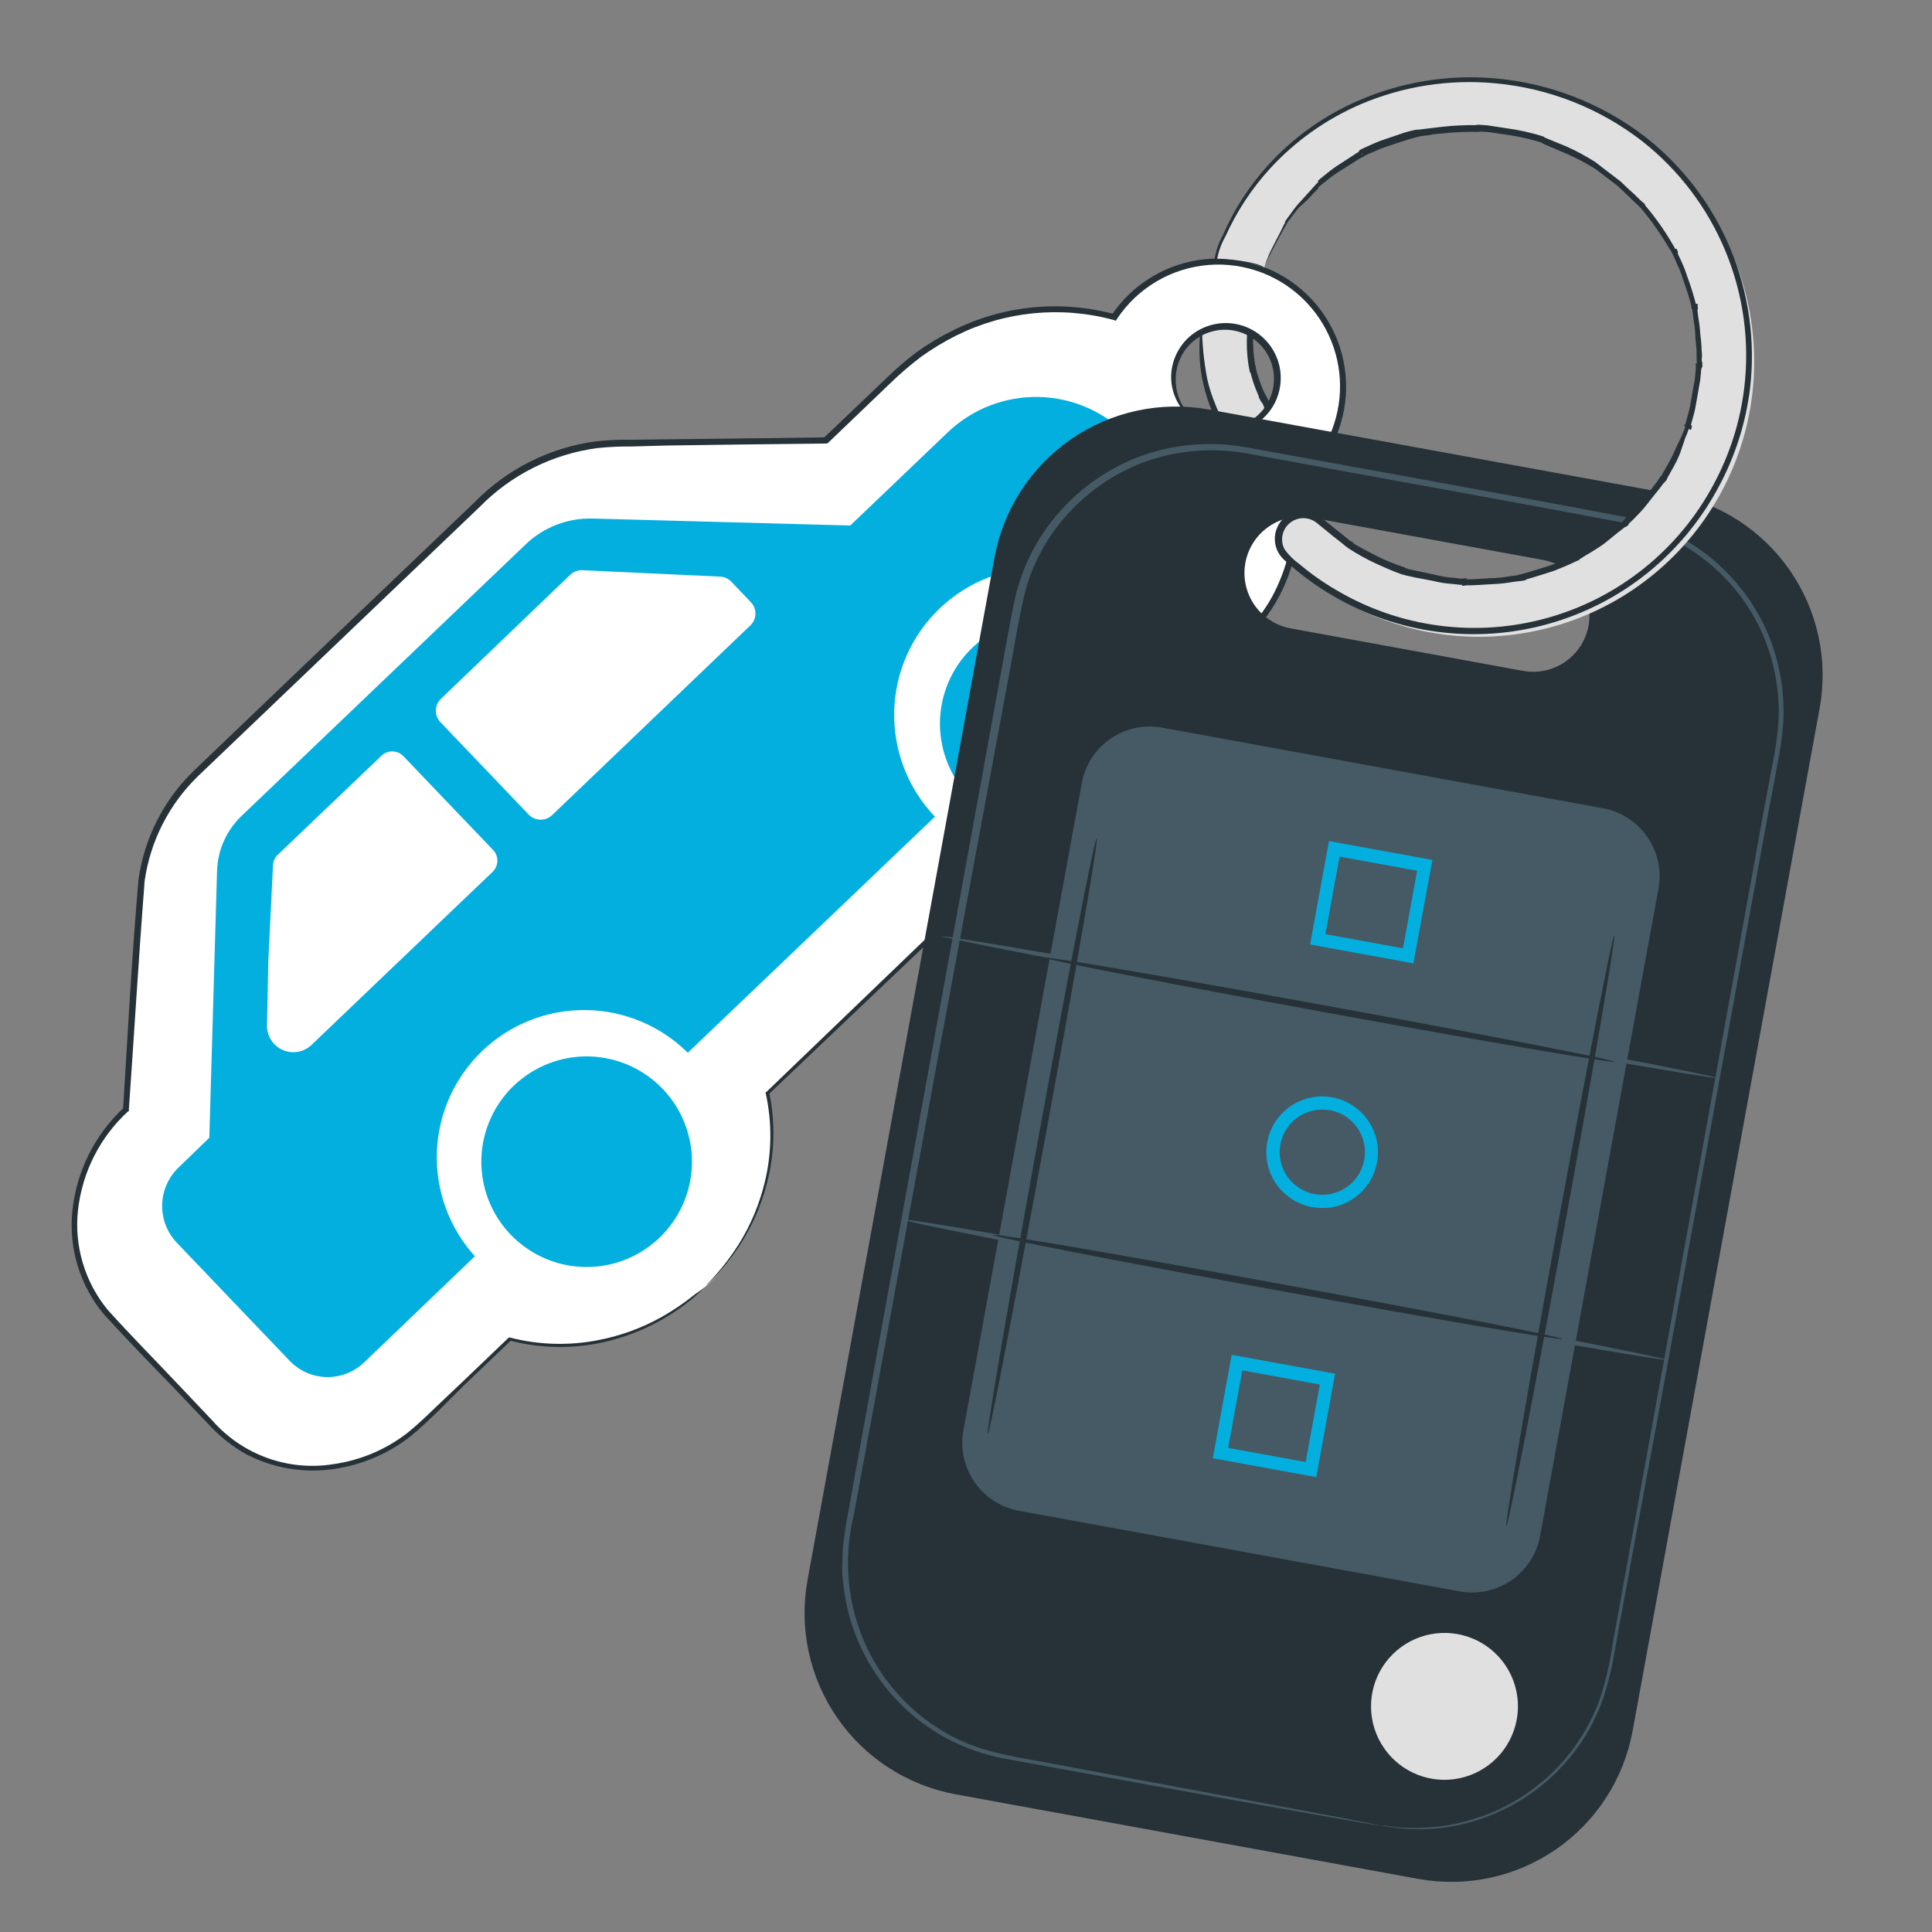
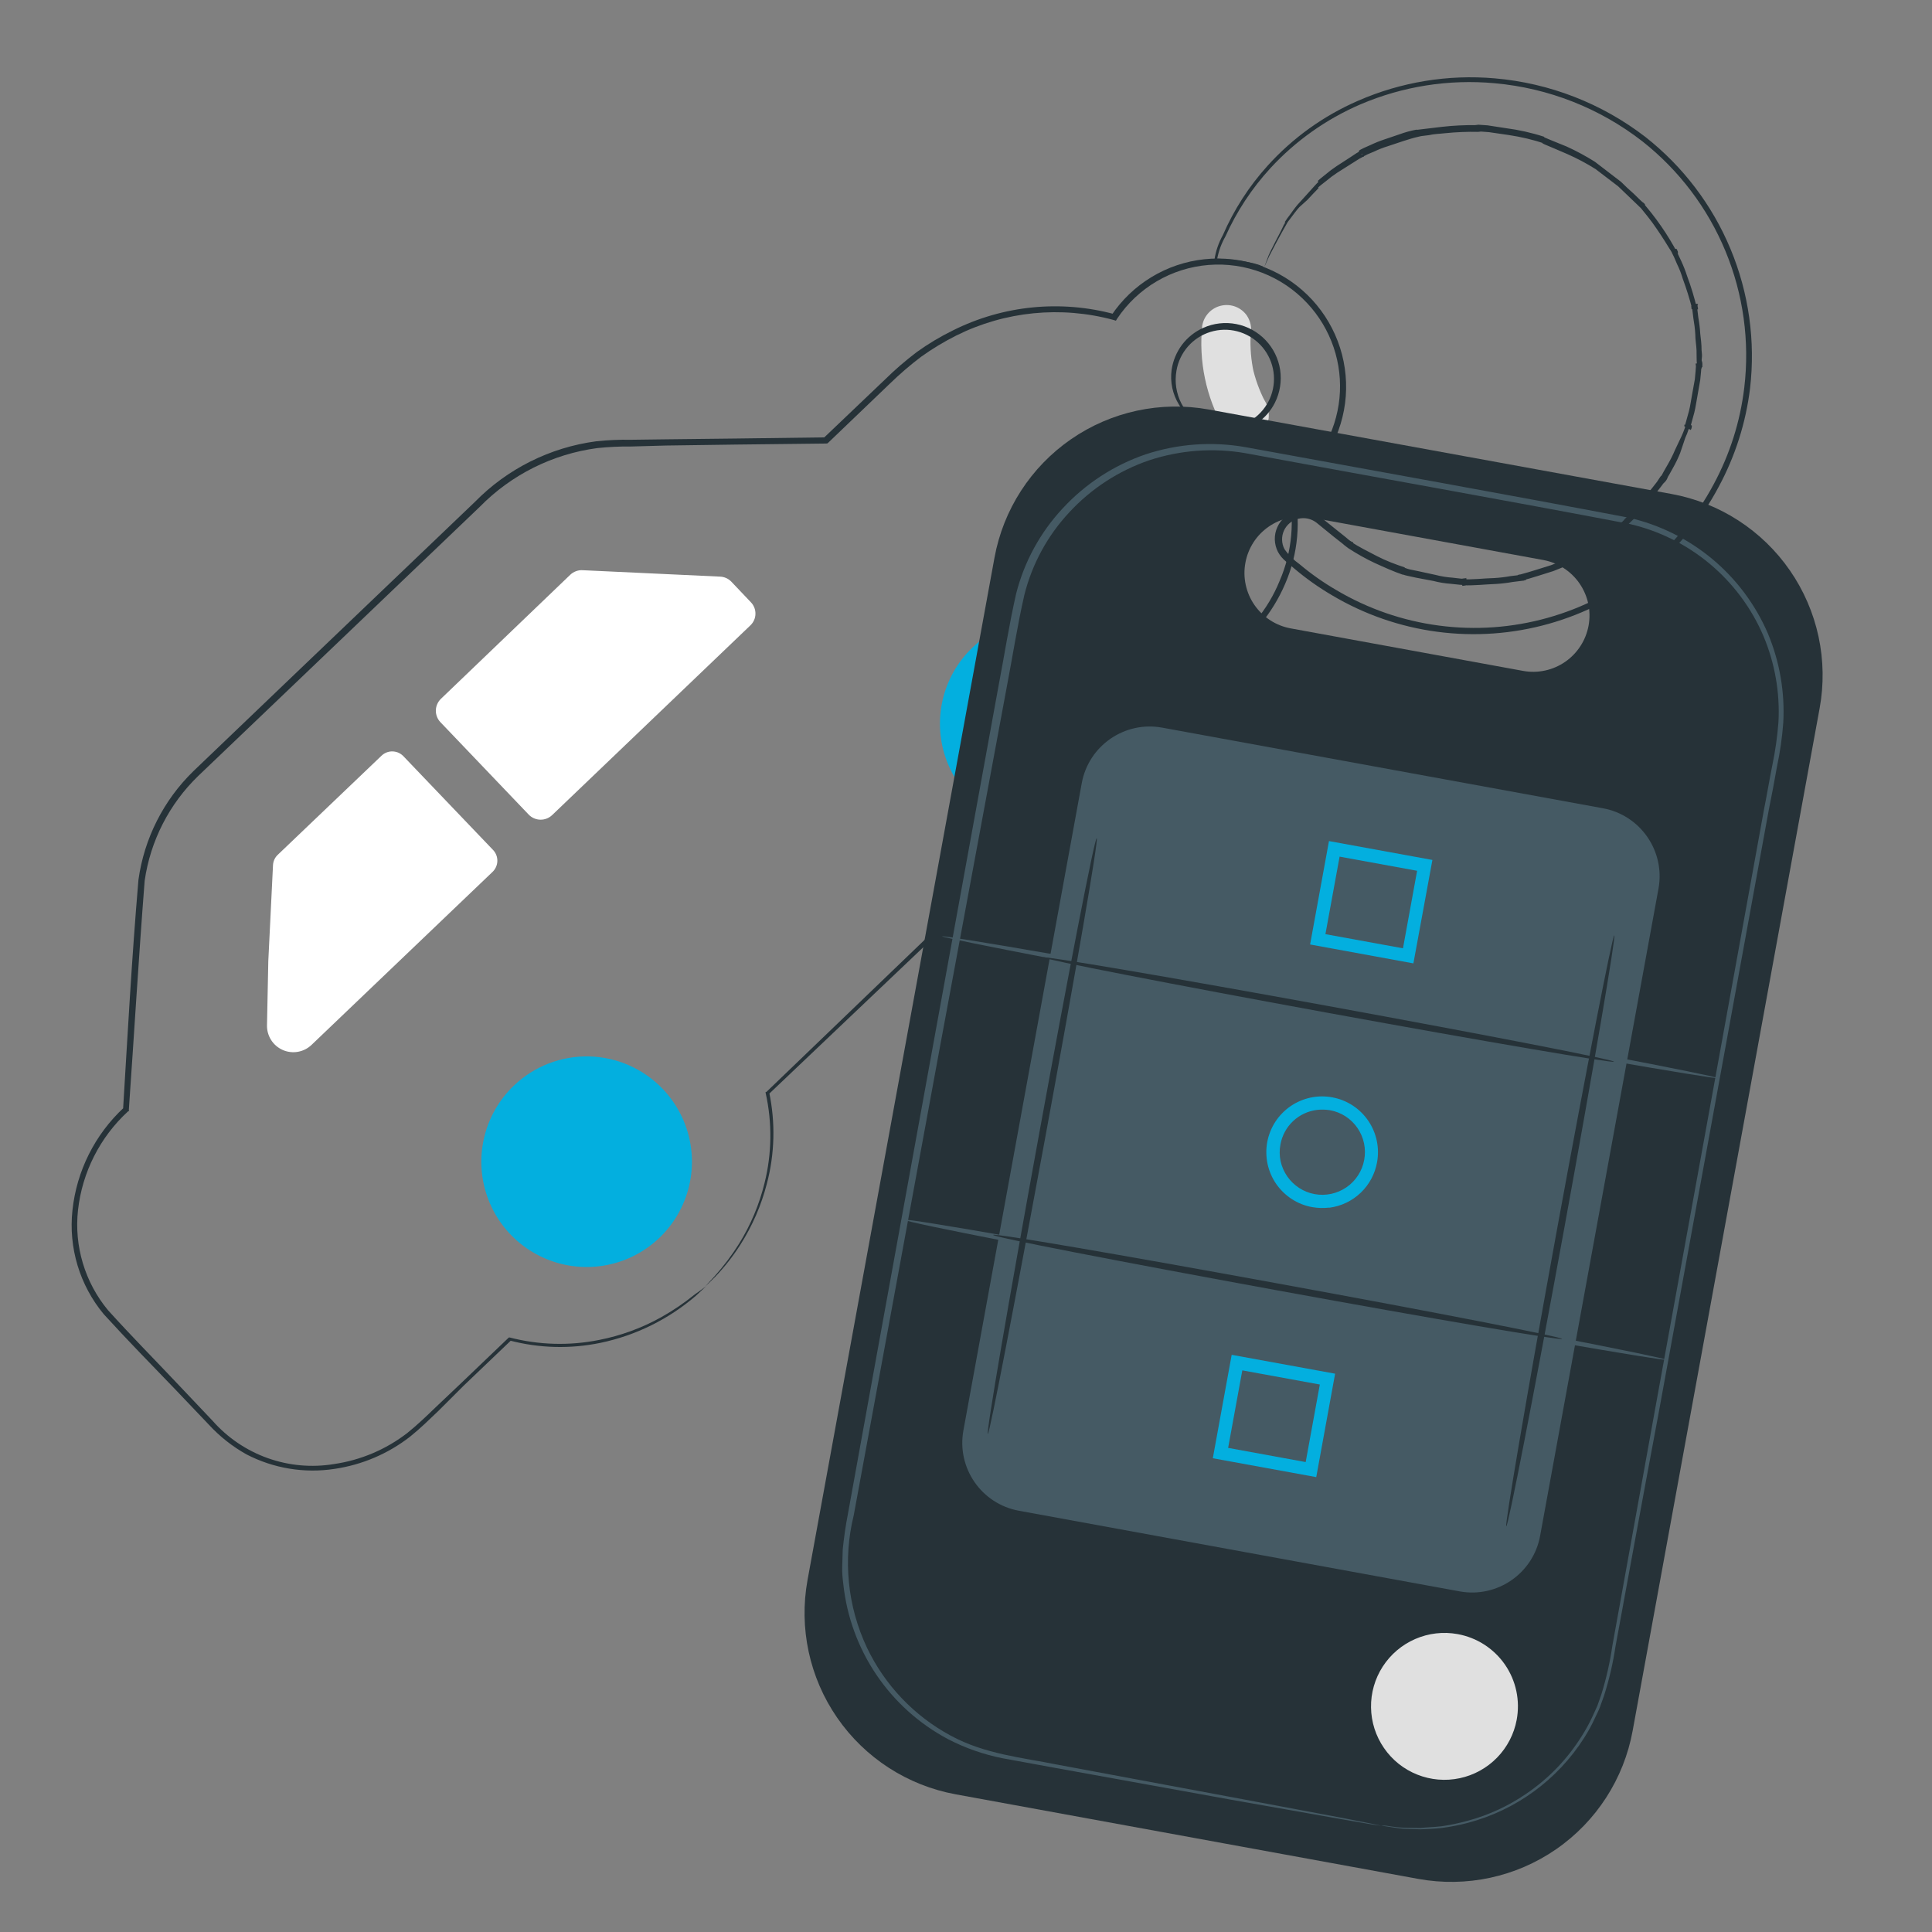
<svg xmlns="http://www.w3.org/2000/svg" width="56" height="56" viewBox="0 0 56 56" fill="none">
  <rect x="0" y="0" width="56" height="56" fill="#808080" stroke="none" />
  <g clip-path="url(#clip0_5361_86044)">
    <path d="M34.849 9.418C34.738 10.459 34.956 11.508 35.474 12.417C35.528 12.495 35.596 12.561 35.675 12.613C35.755 12.664 35.843 12.698 35.936 12.715C36.029 12.732 36.124 12.73 36.216 12.71C36.308 12.69 36.395 12.651 36.472 12.597C36.628 12.49 36.735 12.325 36.771 12.139C36.794 11.952 36.752 11.763 36.653 11.603L36.578 11.466C36.608 11.52 36.638 11.574 36.663 11.629C36.499 11.309 36.376 10.968 36.3 10.616C36.307 10.677 36.314 10.737 36.34 10.795C36.263 10.443 36.233 10.083 36.25 9.723L36.239 9.916L36.257 9.683C36.286 9.497 36.246 9.306 36.142 9.148C36.062 9.032 35.948 8.943 35.817 8.891C35.686 8.84 35.542 8.828 35.404 8.858C35.266 8.887 35.14 8.957 35.041 9.058C34.943 9.159 34.876 9.287 34.85 9.426L34.849 9.418Z" fill="#E0E0E0" />
-     <path d="M34.849 9.418C34.849 9.418 34.841 9.354 34.87 9.239C34.933 9.077 35.054 8.945 35.21 8.868C35.326 8.811 35.454 8.781 35.583 8.781C35.739 8.78 35.891 8.831 36.016 8.925C36.16 9.031 36.263 9.184 36.306 9.359C36.335 9.543 36.337 9.73 36.311 9.915L36.145 9.904L36.152 9.711L36.323 9.722C36.312 10.074 36.344 10.426 36.418 10.771L36.232 10.793C36.225 10.736 36.218 10.672 36.191 10.61L36.38 10.587C36.457 10.93 36.578 11.262 36.741 11.574L36.564 11.664L36.479 11.501L36.656 11.411L36.726 11.541C36.834 11.716 36.88 11.923 36.858 12.128C36.823 12.329 36.716 12.51 36.557 12.637C36.406 12.754 36.218 12.815 36.026 12.808C35.835 12.802 35.651 12.729 35.508 12.602C35.441 12.542 35.387 12.468 35.352 12.386C35.312 12.314 35.277 12.245 35.245 12.176C35.179 12.042 35.12 11.904 35.069 11.763C34.975 11.511 34.902 11.253 34.849 10.99C34.776 10.613 34.751 10.229 34.774 9.846C34.775 9.704 34.797 9.563 34.839 9.427C34.842 9.946 34.893 10.463 34.99 10.973C35.045 11.226 35.124 11.474 35.225 11.713C35.276 11.849 35.336 11.982 35.403 12.111C35.458 12.242 35.535 12.363 35.63 12.468C35.742 12.565 35.885 12.62 36.033 12.623C36.182 12.633 36.329 12.587 36.444 12.493C36.566 12.398 36.647 12.261 36.671 12.108C36.69 11.946 36.653 11.783 36.565 11.645L36.492 11.511L36.669 11.417C36.699 11.475 36.724 11.53 36.753 11.58L36.576 11.67C36.408 11.343 36.284 10.995 36.206 10.635L36.393 10.593C36.4 10.654 36.408 10.718 36.415 10.775L36.229 10.797C36.153 10.436 36.125 10.066 36.147 9.697L36.317 9.707L36.305 9.897L36.139 9.89C36.169 9.72 36.172 9.548 36.151 9.377C36.122 9.235 36.043 9.108 35.927 9.02C35.833 8.945 35.719 8.898 35.599 8.884C35.48 8.87 35.358 8.889 35.249 8.94C35.1 8.997 34.977 9.106 34.901 9.247C34.87 9.366 34.861 9.417 34.849 9.418Z" fill="#263238" />
-     <path d="M20.471 37.275C21.223 36.574 21.783 35.691 22.097 34.712C22.411 33.732 22.468 32.688 22.262 31.68L28.064 26.134C29.064 26.375 30.11 26.36 31.103 26.093C32.097 25.825 33.008 25.312 33.752 24.601C34.496 23.889 35.049 23.003 35.362 22.022C35.675 21.042 35.736 19.998 35.541 18.988L36.099 18.452C36.675 17.917 37.101 17.24 37.332 16.488C37.564 15.736 37.593 14.937 37.418 14.171C37.562 14.064 37.7 13.949 37.83 13.825C38.174 13.496 38.45 13.103 38.642 12.668C38.833 12.233 38.938 11.764 38.948 11.289C38.959 10.813 38.876 10.34 38.704 9.897C38.532 9.453 38.274 9.048 37.945 8.704C37.617 8.36 37.224 8.085 36.788 7.893C36.353 7.701 35.884 7.597 35.409 7.586C34.933 7.575 34.46 7.658 34.017 7.83C33.574 8.003 33.168 8.26 32.825 8.589C32.633 8.772 32.463 8.975 32.317 9.196C31.196 8.893 30.015 8.889 28.892 9.183C27.768 9.478 26.741 10.061 25.913 10.875L23.941 12.76L17.894 12.833C16.432 12.865 15.036 13.444 13.981 14.456L5.747 22.346C4.771 23.263 4.176 24.514 4.082 25.851L3.685 32.151L3.623 32.208C1.865 33.891 1.7 36.581 3.256 38.208L6.262 41.352C7.809 42.972 10.494 42.931 12.245 41.256L14.803 38.813C15.8 39.062 16.845 39.051 17.837 38.782C18.829 38.513 19.736 37.994 20.471 37.275ZM34.43 12.005C34.217 11.788 34.074 11.513 34.019 11.214C33.964 10.916 33.999 10.608 34.119 10.329C34.24 10.051 34.441 9.815 34.696 9.651C34.952 9.487 35.25 9.404 35.554 9.41C35.857 9.417 36.152 9.514 36.4 9.689C36.648 9.864 36.838 10.109 36.946 10.393C37.054 10.676 37.075 10.986 37.006 11.281C36.938 11.577 36.782 11.845 36.56 12.052C36.418 12.19 36.25 12.298 36.065 12.37C35.881 12.442 35.684 12.477 35.486 12.473C35.288 12.469 35.093 12.426 34.912 12.346C34.731 12.266 34.567 12.152 34.43 12.008L34.43 12.005Z" fill="white" />
    <path d="M34.43 12.009C34.43 12.009 34.536 12.092 34.739 12.21C35.023 12.373 35.354 12.438 35.679 12.393C35.941 12.361 36.188 12.256 36.394 12.091C36.6 11.926 36.756 11.707 36.845 11.459C36.933 11.21 36.951 10.942 36.896 10.684C36.841 10.426 36.715 10.188 36.533 9.997C36.351 9.807 36.119 9.67 35.864 9.604C35.609 9.537 35.34 9.543 35.088 9.62C34.835 9.697 34.61 9.843 34.435 10.041C34.261 10.239 34.145 10.482 34.101 10.742C34.043 11.066 34.092 11.4 34.242 11.693C34.352 11.899 34.444 11.995 34.43 12.009C34.322 11.938 34.234 11.842 34.173 11.728C33.988 11.427 33.912 11.071 33.96 10.72C33.998 10.457 34.102 10.207 34.261 9.994C34.421 9.782 34.632 9.613 34.875 9.504C35.175 9.369 35.51 9.33 35.834 9.393C36.157 9.456 36.453 9.618 36.681 9.856C36.908 10.094 37.057 10.396 37.106 10.722C37.154 11.048 37.101 11.381 36.953 11.675C36.833 11.913 36.655 12.116 36.435 12.266C36.215 12.416 35.961 12.508 35.696 12.533C35.342 12.566 34.987 12.473 34.696 12.269C34.587 12.205 34.496 12.116 34.43 12.009Z" fill="#263238" />
    <path d="M20.471 37.275C20.471 37.275 20.375 37.371 20.177 37.553C19.385 38.237 18.431 38.709 17.406 38.923C16.535 39.104 15.634 39.081 14.773 38.855L14.815 38.85L13.436 40.168L12.705 40.898C12.447 41.144 12.185 41.402 11.888 41.641C11.25 42.138 10.494 42.46 9.694 42.577C8.822 42.71 7.93 42.563 7.146 42.157C6.739 41.93 6.37 41.639 6.055 41.296L5.07 40.262C4.407 39.573 3.707 38.861 3.007 38.092C2.662 37.677 2.404 37.196 2.248 36.679C2.092 36.161 2.042 35.618 2.1 35.081C2.221 33.941 2.751 32.884 3.591 32.104L3.567 32.161C3.697 30.04 3.815 27.823 4.013 25.502C4.179 24.304 4.74 23.195 5.606 22.352L8.246 19.825L13.762 14.551C14.705 13.588 15.945 12.968 17.282 12.791C17.617 12.755 17.954 12.741 18.291 12.747L19.296 12.734L21.315 12.711L23.935 12.677L23.865 12.704L25.645 11.007C25.936 10.72 26.247 10.451 26.574 10.204C26.906 9.965 27.257 9.755 27.625 9.575C29.079 8.849 30.75 8.684 32.319 9.111L32.208 9.151C32.51 8.697 32.908 8.316 33.374 8.033C33.84 7.75 34.362 7.573 34.904 7.515C35.446 7.457 35.994 7.518 36.509 7.695C37.025 7.872 37.495 8.16 37.886 8.539C38.278 8.918 38.581 9.379 38.775 9.888C38.969 10.398 39.048 10.943 39.008 11.487C38.967 12.03 38.807 12.558 38.54 13.033C38.273 13.508 37.904 13.918 37.461 14.235L37.495 14.142C37.717 15.073 37.631 16.05 37.249 16.927C37.068 17.349 36.827 17.743 36.533 18.097C36.237 18.447 35.903 18.737 35.59 19.044L35.615 18.964C35.852 20.089 35.759 21.259 35.347 22.332C34.955 23.339 34.315 24.231 33.487 24.926C32.747 25.557 31.866 26.002 30.918 26.222C29.97 26.442 28.983 26.431 28.04 26.191L28.101 26.184L22.299 31.699L22.294 31.657C22.479 32.534 22.457 33.442 22.228 34.309C22.067 34.935 21.808 35.532 21.461 36.077C21.249 36.409 21.006 36.72 20.734 37.005C20.549 37.193 20.449 37.282 20.449 37.282C20.449 37.282 20.536 37.179 20.717 36.988C20.977 36.698 21.212 36.385 21.419 36.055C21.758 35.509 22.008 34.914 22.161 34.29C22.374 33.435 22.385 32.541 22.193 31.681L22.19 31.654L22.213 31.652L28.001 26.088L28.027 26.085L28.061 26.081C28.986 26.309 29.952 26.313 30.878 26.09C31.804 25.868 32.664 25.427 33.384 24.804C34.189 24.127 34.811 23.26 35.195 22.281C35.593 21.235 35.68 20.097 35.447 19.003L35.441 18.954L35.475 18.919C35.784 18.613 36.122 18.323 36.401 17.986C36.69 17.64 36.923 17.252 37.092 16.834C37.456 15.992 37.539 15.055 37.329 14.162L37.322 14.102L37.371 14.065C37.779 13.772 38.119 13.396 38.37 12.961C38.62 12.527 38.775 12.043 38.825 11.544C38.874 11.044 38.816 10.54 38.655 10.065C38.493 9.59 38.233 9.154 37.89 8.788C37.528 8.4 37.082 8.098 36.586 7.906C36.091 7.715 35.559 7.637 35.029 7.68C34.499 7.723 33.986 7.885 33.528 8.154C33.07 8.423 32.679 8.792 32.383 9.234L32.345 9.296L32.277 9.274C30.753 8.861 29.132 9.021 27.719 9.725C27.365 9.903 27.024 10.108 26.702 10.339C26.381 10.581 26.077 10.844 25.789 11.124L24.014 12.825L23.983 12.852L23.945 12.856L21.328 12.886L19.306 12.914L18.299 12.942C17.97 12.938 17.64 12.954 17.313 12.988C16.019 13.16 14.819 13.759 13.905 14.692L8.39 19.965L5.749 22.488C4.907 23.301 4.359 24.371 4.193 25.53C4.015 27.823 3.883 30.056 3.734 32.175L3.738 32.209L3.712 32.213C2.898 32.961 2.383 33.978 2.261 35.077C2.204 35.593 2.252 36.116 2.401 36.613C2.55 37.111 2.797 37.574 3.128 37.974C3.81 38.73 4.519 39.444 5.179 40.145L6.16 41.18C6.592 41.67 7.141 42.043 7.756 42.263C8.372 42.483 9.033 42.543 9.677 42.437C10.453 42.325 11.186 42.015 11.806 41.536C12.093 41.305 12.358 41.051 12.617 40.801L13.369 40.088L14.748 38.769L14.77 38.767C15.619 38.987 16.506 39.012 17.365 38.839C17.995 38.716 18.601 38.494 19.162 38.182C19.506 37.989 19.833 37.768 20.139 37.519C20.363 37.365 20.471 37.275 20.471 37.275Z" fill="#263238" />
-     <path d="M27.483 12.52L24.645 15.232L17.174 15.03C16.817 15.021 16.462 15.082 16.129 15.211C15.796 15.34 15.492 15.534 15.235 15.781L7 23.652C6.563 24.069 6.309 24.641 6.291 25.244L6.067 32.979L5.158 33.857C4.868 34.145 4.703 34.537 4.7 34.946C4.698 35.355 4.857 35.749 5.144 36.041L8.392 39.44C8.53 39.586 8.697 39.703 8.881 39.785C9.065 39.866 9.263 39.91 9.464 39.915C9.666 39.919 9.866 39.884 10.053 39.81C10.241 39.737 10.412 39.627 10.557 39.488L13.765 36.413C13.018 35.588 12.623 34.505 12.663 33.393C12.703 32.281 13.175 31.229 13.98 30.46C14.784 29.691 15.856 29.267 16.969 29.277C18.081 29.287 19.146 29.731 19.936 30.515L27.1 23.672C26.317 22.853 25.893 21.757 25.919 20.625C25.944 19.493 26.419 18.417 27.238 17.635C28.056 16.853 29.152 16.428 30.284 16.454C31.416 16.48 32.492 16.954 33.274 17.773L34.429 16.67C34.724 16.38 34.891 15.984 34.895 15.57C34.898 15.156 34.738 14.758 34.448 14.462L32.692 12.636C32.014 11.934 31.087 11.528 30.111 11.506C29.135 11.484 28.191 11.849 27.483 12.52Z" fill="#03AFDF" />
    <path d="M19.208 31.562C19.626 31.998 19.905 32.548 20.01 33.143C20.115 33.738 20.041 34.35 19.797 34.903C19.554 35.456 19.152 35.924 18.642 36.248C18.133 36.572 17.539 36.738 16.935 36.724C16.331 36.711 15.745 36.518 15.251 36.171C14.756 35.825 14.376 35.339 14.158 34.776C13.94 34.213 13.893 33.597 14.025 33.008C14.156 32.419 14.46 31.881 14.897 31.465C15.482 30.906 16.264 30.603 17.073 30.621C17.881 30.639 18.649 30.978 19.208 31.562Z" fill="#03AFDF" />
    <path d="M32.502 18.864C32.919 19.301 33.198 19.851 33.303 20.446C33.408 21.041 33.334 21.653 33.091 22.206C32.847 22.758 32.445 23.226 31.936 23.551C31.426 23.875 30.832 24.041 30.228 24.027C29.625 24.014 29.038 23.821 28.544 23.474C28.05 23.127 27.669 22.642 27.451 22.078C27.233 21.515 27.187 20.9 27.318 20.311C27.45 19.721 27.753 19.184 28.19 18.767C28.775 18.209 29.558 17.906 30.366 17.924C31.174 17.942 31.942 18.28 32.502 18.864Z" fill="#03AFDF" />
    <path d="M9.03 30.287C8.921 30.391 8.783 30.461 8.635 30.487C8.486 30.513 8.333 30.495 8.195 30.434C8.057 30.373 7.94 30.273 7.859 30.146C7.778 30.018 7.736 29.87 7.739 29.719L7.777 27.855L7.913 25.08C7.918 24.964 7.968 24.854 8.053 24.775L11.059 21.904C11.101 21.864 11.151 21.832 11.206 21.81C11.261 21.789 11.319 21.778 11.377 21.78C11.436 21.781 11.494 21.794 11.548 21.817C11.601 21.841 11.65 21.875 11.691 21.917L14.292 24.637C14.374 24.723 14.419 24.838 14.416 24.958C14.413 25.077 14.363 25.19 14.276 25.273L9.03 30.287Z" fill="white" />
    <path d="M12.764 20.931L15.326 23.613C15.414 23.704 15.534 23.756 15.66 23.759C15.787 23.762 15.909 23.715 16.001 23.629L21.75 18.127C21.795 18.084 21.831 18.033 21.857 17.976C21.882 17.919 21.896 17.858 21.897 17.795C21.898 17.733 21.888 17.671 21.865 17.613C21.842 17.555 21.809 17.502 21.765 17.457L21.198 16.86C21.113 16.772 20.999 16.72 20.877 16.714L16.893 16.528C16.825 16.523 16.758 16.533 16.694 16.557C16.631 16.58 16.573 16.617 16.525 16.664L12.779 20.257C12.689 20.345 12.636 20.465 12.633 20.591C12.631 20.717 12.678 20.84 12.764 20.931Z" fill="white" />
    <path d="M48.449 14.318L35.036 11.87C33.643 11.617 32.207 11.927 31.043 12.732C29.879 13.537 29.081 14.771 28.826 16.163L23.407 45.796C23.153 47.189 23.462 48.626 24.267 49.791C25.072 50.956 26.307 51.754 27.7 52.009L41.11 54.461C42.503 54.715 43.94 54.406 45.105 53.601C46.27 52.796 47.068 51.561 47.323 50.168L52.742 20.535C52.869 19.845 52.858 19.137 52.711 18.451C52.563 17.765 52.282 17.114 51.883 16.537C51.485 15.96 50.976 15.467 50.387 15.086C49.798 14.705 49.139 14.444 48.449 14.318ZM44.146 19.446L37.411 18.214C37.2 18.175 36.999 18.096 36.819 17.979C36.639 17.863 36.483 17.712 36.361 17.536C36.239 17.36 36.153 17.161 36.108 16.951C36.062 16.741 36.059 16.525 36.098 16.314C36.136 16.103 36.216 15.902 36.332 15.721C36.448 15.541 36.599 15.386 36.776 15.264C36.952 15.142 37.151 15.056 37.36 15.01C37.57 14.965 37.787 14.962 37.998 15L44.732 16.232C44.943 16.271 45.145 16.35 45.325 16.467C45.505 16.583 45.66 16.734 45.782 16.91C45.904 17.087 45.99 17.285 46.036 17.495C46.081 17.705 46.084 17.921 46.046 18.132C46.007 18.343 45.928 18.545 45.811 18.725C45.695 18.905 45.544 19.061 45.368 19.183C45.191 19.305 44.993 19.391 44.783 19.436C44.573 19.481 44.357 19.485 44.146 19.446Z" fill="#263238" />
    <path d="M31.355 22.701L27.925 41.46C27.726 42.548 28.446 43.591 29.535 43.79L42.31 46.127C43.398 46.326 44.442 45.605 44.641 44.517L48.072 25.759C48.271 24.671 47.55 23.627 46.462 23.428L33.686 21.091C32.598 20.892 31.554 21.613 31.355 22.701Z" fill="#455A64" />
    <path d="M49.782 31.247C49.789 31.3 44.734 30.427 38.527 29.294C32.319 28.16 27.298 27.183 27.308 27.14C27.319 27.096 32.356 27.959 38.565 29.097C44.773 30.235 49.792 31.196 49.782 31.247Z" fill="#455A64" />
    <path d="M48.288 39.412C48.294 39.465 43.334 38.608 37.24 37.495C31.146 36.382 26.232 35.431 26.224 35.359C26.215 35.287 31.178 36.166 37.272 37.279C43.365 38.392 48.3 39.36 48.288 39.412Z" fill="#455A64" />
    <path d="M43.962 49.85C43.885 50.263 43.687 50.645 43.393 50.946C43.099 51.247 42.723 51.455 42.312 51.542C41.9 51.63 41.472 51.594 41.081 51.438C40.69 51.283 40.354 51.015 40.116 50.668C39.877 50.322 39.746 49.913 39.74 49.492C39.733 49.071 39.852 48.658 40.08 48.305C40.309 47.952 40.636 47.674 41.022 47.507C41.408 47.339 41.835 47.29 42.249 47.365C42.525 47.415 42.789 47.519 43.025 47.671C43.26 47.823 43.464 48.02 43.623 48.251C43.782 48.482 43.894 48.742 43.952 49.017C44.01 49.291 44.013 49.574 43.962 49.85Z" fill="#E0E0E0" />
    <path d="M40.037 52.915C40.037 52.915 40.131 52.903 40.324 52.942C40.421 52.949 40.536 52.974 40.678 52.976L41.171 52.986C41.353 52.964 41.553 52.963 41.791 52.935C42.044 52.897 42.295 52.844 42.541 52.776C43.145 52.614 43.718 52.35 44.234 51.996C44.883 51.557 45.432 50.987 45.847 50.323C45.965 50.138 46.07 49.946 46.162 49.747C46.208 49.645 46.257 49.543 46.302 49.438L46.416 49.113C46.559 48.652 46.666 48.181 46.735 47.703L47.952 40.966C48.859 35.973 49.94 30.033 51.135 23.438C51.215 23.044 51.285 22.609 51.37 22.191C51.456 21.777 51.517 21.358 51.549 20.936C51.596 20.081 51.447 19.226 51.115 18.437C50.768 17.624 50.233 16.906 49.555 16.34C48.876 15.774 48.073 15.377 47.212 15.182C43.637 14.5 39.911 13.841 36.106 13.137C35.172 12.974 34.211 13.045 33.31 13.342C32.423 13.645 31.626 14.165 30.99 14.854C30.361 15.529 29.914 16.352 29.691 17.247C29.486 18.14 29.347 19.06 29.174 19.953L27.251 30.313L25.528 39.677L24.746 43.921C24.429 45.207 24.565 46.563 25.13 47.76C25.647 48.844 26.496 49.736 27.553 50.306C28.552 50.85 29.648 50.946 30.632 51.146L35.711 52.093L38.919 52.695L39.753 52.86C39.942 52.895 40.038 52.922 40.038 52.922L39.752 52.88L38.912 52.735L35.697 52.168L30.59 51.244L29.054 50.963C28.504 50.853 27.971 50.666 27.473 50.407C26.641 49.964 25.93 49.324 25.402 48.543C24.874 47.761 24.546 46.863 24.445 45.925C24.425 45.758 24.405 45.592 24.412 45.422C24.418 45.252 24.42 45.079 24.427 44.909C24.463 44.566 24.51 44.223 24.577 43.884L25.346 39.638C25.878 36.703 26.451 33.568 27.05 30.272C27.65 26.976 28.283 23.511 28.936 19.92C29.108 19.023 29.246 18.119 29.455 17.202C29.69 16.279 30.153 15.431 30.803 14.735C31.461 14.023 32.285 13.485 33.202 13.171C34.136 12.862 35.132 12.79 36.101 12.961C39.904 13.657 43.619 14.322 47.21 15.005C48.099 15.208 48.928 15.618 49.629 16.201C50.33 16.785 50.884 17.526 51.244 18.364C51.586 19.181 51.738 20.066 51.689 20.95C51.657 21.38 51.595 21.807 51.505 22.229C51.432 22.645 51.355 23.058 51.27 23.471L48.07 40.994C47.601 43.487 47.192 45.742 46.826 47.723C46.754 48.207 46.643 48.684 46.494 49.15C46.457 49.258 46.417 49.37 46.376 49.479C46.335 49.588 46.282 49.686 46.233 49.792C46.142 49.992 46.036 50.186 45.918 50.372C45.145 51.588 43.942 52.468 42.548 52.836C42.301 52.901 42.05 52.95 41.797 52.984C41.566 53.012 41.355 53.014 41.172 53.024L40.678 53.007C40.535 52.997 40.416 52.973 40.323 52.961C40.131 52.934 40.037 52.915 40.037 52.915Z" fill="#455A64" />
    <path d="M46.782 30.774C46.788 30.827 43.062 30.194 38.496 29.359C33.93 28.524 30.239 27.803 30.233 27.75C30.227 27.697 33.953 28.329 38.519 29.164C43.084 30 46.794 30.718 46.782 30.774Z" fill="#263238" />
    <path d="M45.279 38.809C45.267 38.864 41.567 38.233 37.013 37.4C32.459 36.567 28.757 35.851 28.785 35.794C28.813 35.737 32.493 36.371 37.047 37.204C41.601 38.036 45.288 38.754 45.279 38.809Z" fill="#263238" />
    <path d="M28.633 41.564C28.577 41.551 29.242 37.679 30.111 32.913C30.98 28.147 31.732 24.264 31.789 24.296C31.847 24.327 31.179 28.177 30.305 32.928C29.43 37.679 28.684 41.573 28.633 41.564Z" fill="#263238" />
    <path d="M43.66 44.241C43.607 44.248 44.262 40.388 45.127 35.657C45.993 30.927 46.74 27.098 46.791 27.111C46.843 27.124 46.189 30.961 45.324 35.695C44.459 40.429 43.715 44.25 43.66 44.241Z" fill="#263238" />
-     <path d="M36.644 7.757C36.644 7.757 36.732 7.527 36.796 7.385C36.911 7.122 37.043 6.868 37.192 6.623C37.211 6.59 37.269 6.46 37.305 6.44C37.341 6.42 37.203 6.587 37.283 6.481C37.298 6.453 37.315 6.427 37.335 6.402C37.423 6.276 37.516 6.149 37.613 6.03C37.788 5.814 37.976 5.609 38.177 5.417C38.177 5.417 38.296 5.287 38.309 5.293C38.321 5.3 38.194 5.396 38.278 5.324L38.364 5.248C38.476 5.154 38.589 5.068 38.717 4.979C38.939 4.816 39.171 4.666 39.412 4.531L39.491 4.487L39.533 4.482C39.487 4.545 39.506 4.485 39.556 4.479L39.657 4.428L40.021 4.262C40.288 4.155 40.561 4.063 40.838 3.987L41.043 3.935C41.073 3.928 41.103 3.925 41.134 3.924C41.048 3.912 41.013 3.939 41.092 3.929C41.24 3.912 41.389 3.871 41.536 3.849C41.831 3.806 42.128 3.782 42.426 3.777C42.563 3.76 42.702 3.771 42.842 3.777C42.872 3.773 42.978 3.761 42.872 3.773C42.766 3.786 42.906 3.769 42.921 3.767L43.169 3.788C43.472 3.816 43.773 3.862 44.07 3.925C44.219 3.954 44.362 3.99 44.509 4.03L44.696 4.085C44.729 4.092 44.761 4.103 44.792 4.115C44.736 4.099 44.639 4.022 44.792 4.115C45.068 4.212 45.338 4.324 45.601 4.452C45.732 4.518 45.859 4.583 45.983 4.656L46.148 4.752L46.248 4.817C46.389 4.9 46.201 4.78 46.248 4.817C46.483 4.981 46.71 5.146 46.928 5.331C47.148 5.52 47.358 5.721 47.558 5.931C47.602 5.984 47.618 5.955 47.527 5.901C47.551 5.92 47.572 5.944 47.589 5.97C47.638 6.026 47.683 6.078 47.724 6.134C47.818 6.246 47.91 6.366 47.997 6.486C48.168 6.713 48.325 6.951 48.467 7.198C48.506 7.248 48.536 7.304 48.556 7.364C48.515 7.281 48.54 7.232 48.556 7.364L48.611 7.473C48.669 7.6 48.727 7.728 48.781 7.86C48.886 8.122 48.978 8.389 49.054 8.661C49.063 8.74 49.095 8.813 49.112 8.892C49.12 8.923 49.123 8.955 49.124 8.987C49.124 8.987 49.103 8.816 49.119 8.945C49.134 9.074 49.177 9.242 49.199 9.389C49.238 9.677 49.26 9.967 49.264 10.257C49.273 10.329 49.282 10.401 49.268 10.476C49.254 10.551 49.287 10.635 49.261 10.673L49.269 10.579C49.269 10.604 49.272 10.628 49.277 10.652L49.269 10.775C49.279 10.855 49.254 10.939 49.245 11.02C49.211 11.32 49.16 11.618 49.09 11.911C49.057 12.046 49.02 12.185 48.977 12.309C48.969 12.35 48.957 12.39 48.941 12.429C48.941 12.429 48.998 12.261 48.955 12.385L48.871 12.614C48.77 12.892 48.651 13.162 48.515 13.425C48.446 13.553 48.376 13.676 48.302 13.797C48.277 13.842 48.242 13.934 48.203 13.959L48.251 13.883L48.212 13.942L48.143 14.042C47.977 14.282 47.795 14.511 47.599 14.726C47.511 14.825 47.419 14.921 47.327 15.017L47.175 15.162C47.148 15.165 47.114 15.234 47.089 15.245C47.189 15.152 47.142 15.239 47.089 15.245C46.863 15.415 46.627 15.572 46.385 15.718C46.275 15.792 46.164 15.863 46.049 15.931L45.866 16.037C45.805 16.087 45.735 16.125 45.66 16.151C45.66 16.151 45.813 16.075 45.698 16.146L45.615 16.187L45.422 16.279C45.287 16.337 45.148 16.396 45.012 16.447C44.746 16.548 44.474 16.632 44.197 16.699L44.079 16.713C43.985 16.724 44.22 16.696 44.125 16.708C44.03 16.719 43.981 16.725 43.909 16.733C43.769 16.75 43.625 16.768 43.485 16.785C43.187 16.817 42.887 16.832 42.587 16.831C42.519 16.839 42.44 16.822 42.368 16.826L42.413 16.821L42.315 16.833C42.148 16.822 41.984 16.803 41.82 16.781C41.471 16.73 41.126 16.656 40.787 16.559C40.738 16.565 40.527 16.475 40.675 16.526C40.587 16.494 40.499 16.467 40.414 16.431C40.233 16.364 40.055 16.285 39.88 16.203C39.704 16.12 39.557 16.042 39.4 15.949L39.193 15.828L39.089 15.764C39.23 15.85 39.063 15.743 39.047 15.734C38.748 15.533 38.465 15.31 38.198 15.067C38.054 14.946 37.867 14.886 37.678 14.9C37.49 14.914 37.314 15.001 37.189 15.142C37.069 15.288 37.01 15.474 37.024 15.662C37.038 15.85 37.124 16.025 37.264 16.152C38.768 17.639 40.8 18.468 42.915 18.457C45.03 18.445 47.054 17.594 48.541 16.091C50.029 14.587 50.858 12.555 50.846 10.44C50.835 8.325 49.984 6.301 48.48 4.814C47.572 3.862 46.447 3.145 45.201 2.722C43.955 2.3 42.626 2.185 41.326 2.387C40.054 2.569 38.848 3.069 37.822 3.843C36.796 4.617 35.983 5.638 35.459 6.811C35.34 7.027 35.259 7.262 35.219 7.505C35.705 7.51 36.186 7.595 36.644 7.757Z" fill="#E0E0E0" />
    <path d="M36.644 7.757C36.534 7.716 36.42 7.682 36.305 7.656C35.953 7.586 35.595 7.549 35.236 7.546L35.205 7.55L35.202 7.523C35.24 7.275 35.322 7.037 35.444 6.818C35.764 6.081 36.201 5.402 36.74 4.806C37.471 3.996 38.367 3.353 39.368 2.919C40.612 2.376 41.973 2.153 43.325 2.271C44.913 2.407 46.428 2.996 47.691 3.968C48.778 4.822 49.629 5.94 50.16 7.217C50.691 8.493 50.886 9.885 50.726 11.258C50.604 12.256 50.296 13.222 49.819 14.107C49.309 15.069 48.609 15.917 47.762 16.601C46.915 17.284 45.937 17.788 44.889 18.082C43.841 18.377 42.744 18.455 41.665 18.313C40.586 18.171 39.547 17.811 38.611 17.255C38.227 17.03 37.863 16.773 37.523 16.486L37.27 16.271C37.176 16.195 37.098 16.101 37.041 15.995C36.985 15.884 36.954 15.762 36.951 15.638C36.948 15.514 36.973 15.391 37.025 15.278C37.075 15.165 37.151 15.066 37.246 14.987C37.341 14.908 37.453 14.852 37.573 14.823C37.693 14.794 37.818 14.793 37.939 14.82C38.059 14.847 38.172 14.902 38.268 14.979L38.766 15.38L39.013 15.577C39.051 15.612 39.09 15.644 39.132 15.674L39.202 15.716C39.122 15.752 39.363 15.616 39.095 15.882L39.076 15.885L39.043 15.862L39.146 15.696C39.396 15.858 39.653 15.985 39.911 16.119C40.17 16.253 40.44 16.355 40.72 16.448L40.653 16.633L40.627 16.636L40.608 16.639C40.595 16.631 40.583 16.62 40.574 16.608C40.568 16.595 40.566 16.58 40.569 16.566C40.565 16.543 40.57 16.519 40.584 16.499C40.591 16.488 40.6 16.478 40.611 16.471C40.622 16.464 40.635 16.459 40.648 16.457C40.716 16.449 40.686 16.452 40.693 16.451L40.753 16.471C40.792 16.486 40.832 16.498 40.873 16.507L41.121 16.558L41.61 16.664C41.771 16.706 41.935 16.733 42.1 16.744L42.346 16.772L42.469 16.78L42.496 16.777C42.518 16.609 42.451 17.009 42.485 16.97L42.435 16.976L42.386 16.982L42.363 16.789C42.703 16.806 43.002 16.762 43.316 16.755C43.472 16.746 43.628 16.727 43.782 16.699L44.017 16.671L44.145 16.656C44.145 16.656 44.198 16.649 44.238 16.721C44.277 16.794 44.218 16.808 44.218 16.816C44.215 16.818 44.21 16.82 44.206 16.82C44.201 16.821 44.196 16.82 44.192 16.819L44.044 16.837C44.044 16.837 43.999 16.842 43.979 16.741C43.959 16.64 44.043 16.664 44.041 16.653L44.075 16.649C44.377 16.57 44.665 16.47 44.962 16.381C45.105 16.329 45.244 16.266 45.383 16.211L45.591 16.117L45.696 16.066C45.715 16.064 45.658 16.071 45.742 16.061C45.832 16.396 45.754 16.159 45.782 16.233L45.751 16.236C45.725 16.251 45.696 16.262 45.667 16.269L45.644 16.08C45.705 16.056 45.762 16.023 45.813 15.983L46.011 15.867C46.138 15.779 46.275 15.704 46.395 15.613L46.746 15.333L46.929 15.196L47.02 15.123L47.059 15.095L47.082 15.093C47.096 15.09 47.111 15.09 47.126 15.094C47.14 15.097 47.154 15.104 47.165 15.113C47.177 15.122 47.186 15.134 47.191 15.148C47.197 15.161 47.199 15.176 47.197 15.19C47.202 15.228 47.202 15.224 47.202 15.228C47.195 15.231 47.187 15.232 47.179 15.231C47.158 15.254 47.131 15.27 47.1 15.279L47.041 15.105C47.019 15.108 47.064 15.102 47.088 15.05L47.171 14.97L47.328 14.809C47.434 14.706 47.532 14.595 47.623 14.478C47.799 14.246 47.999 14.026 48.158 13.784L48.309 13.885L48.26 13.96L48.137 13.832C48.137 13.832 48.19 13.726 48.228 13.66L48.346 13.454C48.422 13.322 48.491 13.185 48.55 13.045L48.743 12.637C48.777 12.568 48.803 12.492 48.829 12.424L48.869 12.311C48.765 12.243 49.104 12.314 49.033 12.364L49.036 12.391C49.03 12.417 49.02 12.441 49.007 12.464L48.835 12.35L48.956 11.913C48.995 11.758 49.015 11.602 49.043 11.453L49.126 10.993C49.142 10.841 49.154 10.686 49.163 10.535L49.337 10.545L49.348 10.636L49.189 10.586C49.171 10.442 49.181 10.295 49.175 10.153C49.17 10.012 49.138 9.843 49.139 9.689C49.13 9.535 49.111 9.382 49.084 9.23L49.056 9.003L49.042 8.889L49.04 8.867C48.969 8.818 49.289 8.768 49.203 8.847L49.208 8.893C49.216 8.917 49.219 8.943 49.217 8.968L49.051 8.961C48.974 8.663 48.883 8.369 48.776 8.08C48.733 7.934 48.677 7.791 48.61 7.654C48.578 7.581 48.55 7.511 48.519 7.442C48.496 7.404 48.478 7.364 48.466 7.322L48.463 7.295C48.461 7.288 48.46 7.28 48.46 7.272C48.463 7.256 48.469 7.241 48.478 7.228C48.492 7.217 48.508 7.21 48.526 7.208C48.543 7.205 48.561 7.208 48.577 7.216L48.595 7.214C48.637 7.27 48.601 7.259 48.63 7.279L48.638 7.343L48.483 7.362C48.451 7.301 48.416 7.242 48.377 7.186L48.258 6.993C48.177 6.868 48.097 6.743 48.023 6.637C47.868 6.402 47.661 6.154 47.513 5.972L47.225 5.622L47.59 5.847C47.615 5.859 47.638 5.876 47.657 5.897C47.666 5.903 47.674 5.912 47.679 5.921C47.679 5.921 47.679 5.921 47.682 5.94C47.689 5.955 47.691 5.973 47.688 5.989C47.682 6 47.674 6.01 47.664 6.018C47.655 6.026 47.644 6.031 47.632 6.035L47.605 6.038L47.582 6.04C47.563 6.032 47.546 6.019 47.532 6.004L47.44 5.915L47.258 5.741L46.902 5.4L46.25 4.902C45.988 4.737 45.713 4.591 45.43 4.466L45.024 4.292L44.818 4.205C44.778 4.19 44.74 4.171 44.704 4.15L44.701 4.131C44.694 4.121 44.69 4.11 44.688 4.098C44.687 4.086 44.688 4.074 44.693 4.062C44.742 3.987 44.739 4.026 44.753 4.013C44.766 4 44.791 4.009 44.787 4.009L44.816 4.025L44.865 4.053L45.337 4.335L44.794 4.169C44.447 4.052 44.089 3.967 43.726 3.913L43.163 3.831L42.907 3.812L42.846 3.819L42.801 3.825C42.792 3.591 42.812 3.754 42.806 3.705L42.912 3.692C42.899 3.586 42.959 3.829 42.926 3.813L42.854 3.822C42.529 3.815 42.203 3.829 41.879 3.862C41.724 3.881 41.566 3.881 41.421 3.917L41.194 3.945L41.038 3.963C41.026 3.957 41.015 3.948 41.008 3.936C41.008 3.936 41.001 3.876 41.001 3.872L41.019 3.869L41.069 3.864C41.091 3.857 41.114 3.854 41.137 3.855L41.414 3.895L41.123 3.961C40.823 4.028 40.504 4.15 40.23 4.237C40.093 4.279 39.959 4.331 39.83 4.393L39.639 4.473L39.553 4.518L39.522 4.522C39.522 4.522 39.522 4.522 39.519 4.492C39.515 4.461 39.516 4.473 39.495 4.46C39.475 4.447 39.443 4.466 39.45 4.465L39.48 4.462C39.48 4.462 39.551 4.472 39.543 4.5C39.544 4.509 39.542 4.518 39.538 4.526C39.535 4.534 39.529 4.54 39.521 4.545L39.502 4.547L39.448 4.577C39.411 4.595 39.375 4.616 39.34 4.64L39.137 4.768L38.762 5.005C38.649 5.079 38.541 5.16 38.437 5.248L38.286 5.366L38.213 5.428L38.187 5.432C38.187 5.432 38.187 5.432 38.156 5.435C38.126 5.439 38.152 5.397 38.151 5.394L38.174 5.391L38.193 5.389C38.193 5.389 38.193 5.389 38.238 5.383L38.204 5.449C38.257 5.442 38.223 5.446 38.227 5.446L38.203 5.468L38.158 5.516L38.066 5.611L37.896 5.793L37.66 6.006C37.565 6.11 37.493 6.218 37.416 6.316L37.307 6.459L37.281 6.497C37.281 6.497 37.284 6.527 37.236 6.479C37.254 6.452 37.274 6.427 37.296 6.403L37.413 6.289L37.317 6.45C37.079 6.863 36.901 7.208 36.792 7.417L36.646 7.742C36.646 7.742 36.686 7.625 36.771 7.404C36.816 7.295 36.891 7.159 36.972 6.995L37.112 6.725L37.186 6.574C37.21 6.511 37.248 6.454 37.297 6.407L37.3 6.433L37.277 6.467C37.206 6.418 37.247 6.444 37.239 6.437L37.265 6.399C37.297 6.348 37.332 6.299 37.37 6.252C37.443 6.155 37.518 6.042 37.609 5.935L37.918 5.594L38.084 5.409L38.172 5.314L38.221 5.266L38.248 5.24C38.248 5.24 38.248 5.24 38.305 5.233L38.278 5.267C38.278 5.267 38.281 5.29 38.282 5.301L38.263 5.303L38.244 5.306C38.227 5.287 38.21 5.267 38.195 5.246L38.264 5.184L38.415 5.062C38.519 4.973 38.629 4.891 38.743 4.815L39.121 4.57L39.32 4.439L39.432 4.375L39.486 4.346C39.486 4.346 39.486 4.346 39.489 4.372C39.523 4.368 39.492 4.399 39.489 4.372C39.455 4.376 39.493 4.41 39.494 4.414L39.464 4.417L39.483 4.415L39.462 4.437C39.456 4.441 39.448 4.444 39.44 4.445C39.432 4.446 39.424 4.445 39.417 4.442C39.41 4.44 39.404 4.436 39.399 4.43C39.394 4.425 39.391 4.418 39.39 4.411C39.385 4.373 39.386 4.377 39.386 4.377C39.4 4.359 39.418 4.345 39.438 4.336L39.529 4.29L39.719 4.206C39.851 4.143 39.987 4.088 40.126 4.042L40.565 3.893C40.728 3.833 40.896 3.787 41.067 3.756L41.053 3.862L41.011 3.867L41.008 3.836C41.005 3.814 41.008 3.836 41.003 3.795C40.998 3.753 41.003 3.795 41 3.772L41.106 3.759L41.33 3.732C41.485 3.714 41.64 3.695 41.799 3.676C42.127 3.639 42.456 3.623 42.785 3.627L42.846 3.619C42.802 3.675 42.857 3.714 42.86 3.737L42.78 3.746C42.775 3.724 42.773 3.701 42.772 3.678C42.764 3.61 42.766 3.629 42.766 3.625L42.788 3.623L42.853 3.615L43.116 3.633L43.649 3.715C44.027 3.764 44.4 3.848 44.762 3.966L44.692 4.082L44.646 4.053L44.627 4.055C44.627 4.055 44.641 4.011 44.664 3.978L44.694 3.943C44.721 3.96 44.748 3.974 44.776 3.987L44.983 4.074L45.407 4.246C45.691 4.375 45.965 4.523 46.229 4.689L46.986 5.27C47.103 5.387 47.224 5.501 47.35 5.611L47.533 5.789L47.624 5.874C47.662 5.87 47.571 5.98 47.537 5.984C47.526 5.974 47.513 5.965 47.499 5.958L47.576 5.826C47.985 6.287 48.338 6.796 48.626 7.341L48.471 7.36L48.465 7.31C48.465 7.31 48.442 7.313 48.526 7.272C48.526 7.272 48.56 7.268 48.594 7.264C48.603 7.294 48.616 7.324 48.631 7.352C48.666 7.421 48.694 7.494 48.73 7.563C48.796 7.705 48.853 7.85 48.901 8C49.017 8.308 49.112 8.624 49.188 8.945L49.1 8.956C49.077 8.953 49.054 8.955 49.032 8.964L49.021 8.869C49.047 8.866 49.09 8.838 49.127 8.856L49.184 8.849L49.199 8.974L49.227 9.206C49.255 9.361 49.274 9.518 49.283 9.675C49.302 9.831 49.321 9.99 49.321 10.151C49.33 10.231 49.34 10.31 49.327 10.393C49.314 10.475 49.335 10.461 49.34 10.506C49.351 10.564 49.344 10.624 49.319 10.678L49.137 11.115L49.159 10.628L49.148 10.537L49.322 10.547C49.314 10.701 49.298 10.857 49.282 11.013L49.2 11.484C49.169 11.641 49.15 11.801 49.111 11.956L49.047 12.19L49.015 12.309C49.007 12.357 48.992 12.402 48.97 12.445L48.887 12.394C48.868 12.381 48.847 12.37 48.825 12.363L48.822 12.336L48.819 12.313C48.819 12.313 48.801 12.316 48.854 12.309C48.898 12.314 48.94 12.329 48.978 12.352L48.938 12.464C48.915 12.539 48.886 12.612 48.852 12.682L48.699 13.135C48.639 13.284 48.569 13.428 48.49 13.567L48.373 13.777C48.323 13.841 48.341 13.9 48.216 14.011L47.709 14.456L48.092 13.869L48.144 13.793L48.295 13.894C48.132 14.144 47.929 14.368 47.746 14.609C47.653 14.729 47.553 14.842 47.445 14.949C47.394 15.006 47.341 15.06 47.284 15.111L47.205 15.189C47.174 15.231 47.133 15.265 47.086 15.288L47.027 15.118C47.027 15.118 47.027 15.118 47.057 15.142C47.069 15.154 47.084 15.164 47.099 15.171C47.099 15.171 47.102 15.194 47.104 15.209C47.105 15.224 47.131 15.248 47.129 15.256L47.041 15.324L46.858 15.466L46.508 15.75C46.385 15.845 46.248 15.923 46.116 16.008L45.911 16.129C45.84 16.185 45.759 16.227 45.673 16.253L45.661 16.155C45.663 16.137 45.66 16.119 45.654 16.102C45.649 16.056 45.65 16.068 45.65 16.068L45.677 16.064L45.7 16.062C45.728 16.108 45.752 16.156 45.771 16.207C45.775 16.237 45.774 16.23 45.774 16.23L45.668 16.277L45.457 16.375C45.314 16.435 45.168 16.498 45.021 16.554C44.724 16.644 44.422 16.749 44.116 16.828C44.119 16.855 44.081 16.759 44.105 16.737C44.108 16.725 44.106 16.711 44.101 16.7C44.094 16.643 44.097 16.665 44.096 16.662L44.161 16.654C44.165 16.669 44.167 16.684 44.166 16.699C44.164 16.711 44.165 16.723 44.17 16.733L44.181 16.828L44.079 16.84L43.844 16.869C43.687 16.897 43.527 16.916 43.367 16.926C43.053 16.937 42.712 16.978 42.411 16.964L42.388 16.771L42.464 16.762L42.498 16.758C42.528 16.719 42.46 17.119 42.482 16.951L42.433 16.957L42.309 16.949L42.052 16.922C41.883 16.91 41.715 16.883 41.551 16.84L41.043 16.744L40.791 16.689C40.749 16.68 40.708 16.669 40.667 16.654L40.608 16.635C40.608 16.635 40.585 16.637 40.645 16.63C40.706 16.623 40.686 16.552 40.663 16.551C40.64 16.55 40.621 16.556 40.663 16.551C40.705 16.546 40.719 16.479 40.704 16.477L40.73 16.474L40.664 16.659C40.388 16.565 40.115 16.44 39.855 16.322C39.595 16.203 39.323 16.047 39.073 15.885L39.176 15.719L39.212 15.738C39.212 15.738 39.212 15.738 39.181 15.791C39.149 15.845 39.081 15.926 39.105 15.9L39.039 15.858C38.992 15.826 38.954 15.792 38.911 15.755L38.656 15.555L38.154 15.146C38.08 15.09 37.995 15.051 37.904 15.032C37.814 15.013 37.72 15.015 37.63 15.037C37.54 15.059 37.456 15.101 37.385 15.16C37.313 15.219 37.256 15.294 37.217 15.378C37.178 15.463 37.159 15.556 37.162 15.65C37.164 15.743 37.188 15.835 37.232 15.918C37.351 16.087 37.499 16.234 37.669 16.354C38 16.633 38.356 16.884 38.731 17.102C39.644 17.644 40.658 17.995 41.711 18.133C42.764 18.272 43.834 18.196 44.857 17.909C45.88 17.623 46.834 17.132 47.661 16.466C48.489 15.8 49.173 14.974 49.672 14.036C50.14 13.168 50.441 12.219 50.558 11.24C50.719 9.896 50.532 8.534 50.015 7.283C49.498 6.032 48.669 4.935 47.606 4.097C46.371 3.137 44.886 2.552 43.327 2.413C41.998 2.29 40.658 2.501 39.431 3.026C38.441 3.453 37.551 4.083 36.821 4.877C36.285 5.461 35.846 6.128 35.521 6.851C35.4 7.061 35.318 7.291 35.276 7.529L35.272 7.499C35.635 7.507 35.996 7.553 36.349 7.635C36.436 7.656 36.52 7.684 36.601 7.72C36.616 7.732 36.631 7.744 36.644 7.757Z" fill="#263238" />
    <path d="M38.152 42.815L35.154 42.268L35.701 39.27L38.699 39.817L38.152 42.815ZM35.598 41.968L37.846 42.379L38.256 40.131L36.009 39.721L35.598 41.968Z" fill="#03AFDF" />
    <path d="M40.968 27.924L37.974 27.376L38.521 24.379L41.519 24.926L40.968 27.924ZM38.418 27.077L40.666 27.487L41.076 25.24L38.829 24.83L38.418 27.077Z" fill="#03AFDF" />
    <path d="M38.521 35.004C38.359 35.022 38.195 35.017 38.035 34.989C37.825 34.952 37.626 34.873 37.447 34.758C37.268 34.642 37.114 34.493 36.992 34.318C36.871 34.143 36.786 33.946 36.741 33.738C36.697 33.53 36.693 33.316 36.731 33.106C36.77 32.897 36.849 32.697 36.964 32.519C37.08 32.34 37.23 32.186 37.405 32.065C37.58 31.945 37.777 31.86 37.985 31.815C38.193 31.771 38.408 31.768 38.617 31.807C39.038 31.884 39.412 32.126 39.655 32.479C39.898 32.831 39.992 33.266 39.915 33.688C39.855 34.025 39.689 34.335 39.441 34.572C39.193 34.809 38.876 34.961 38.536 35.006L38.521 35.004ZM38.181 32.17C37.918 32.201 37.673 32.315 37.481 32.496C37.289 32.677 37.16 32.915 37.114 33.175C37.083 33.334 37.085 33.499 37.119 33.658C37.154 33.816 37.22 33.967 37.313 34.1C37.499 34.368 37.783 34.553 38.105 34.612C38.427 34.671 38.759 34.599 39.028 34.414C39.298 34.228 39.483 33.943 39.542 33.621C39.572 33.461 39.57 33.297 39.537 33.138C39.503 32.979 39.438 32.828 39.346 32.694C39.254 32.56 39.136 32.446 39 32.357C38.863 32.269 38.711 32.209 38.55 32.18C38.427 32.16 38.301 32.157 38.177 32.171L38.181 32.17Z" fill="#03AFDF" />
  </g>
  <defs>
    <clipPath id="clip0_5361_86044">
      <rect width="56" height="56" fill="white" />
    </clipPath>
  </defs>
</svg>